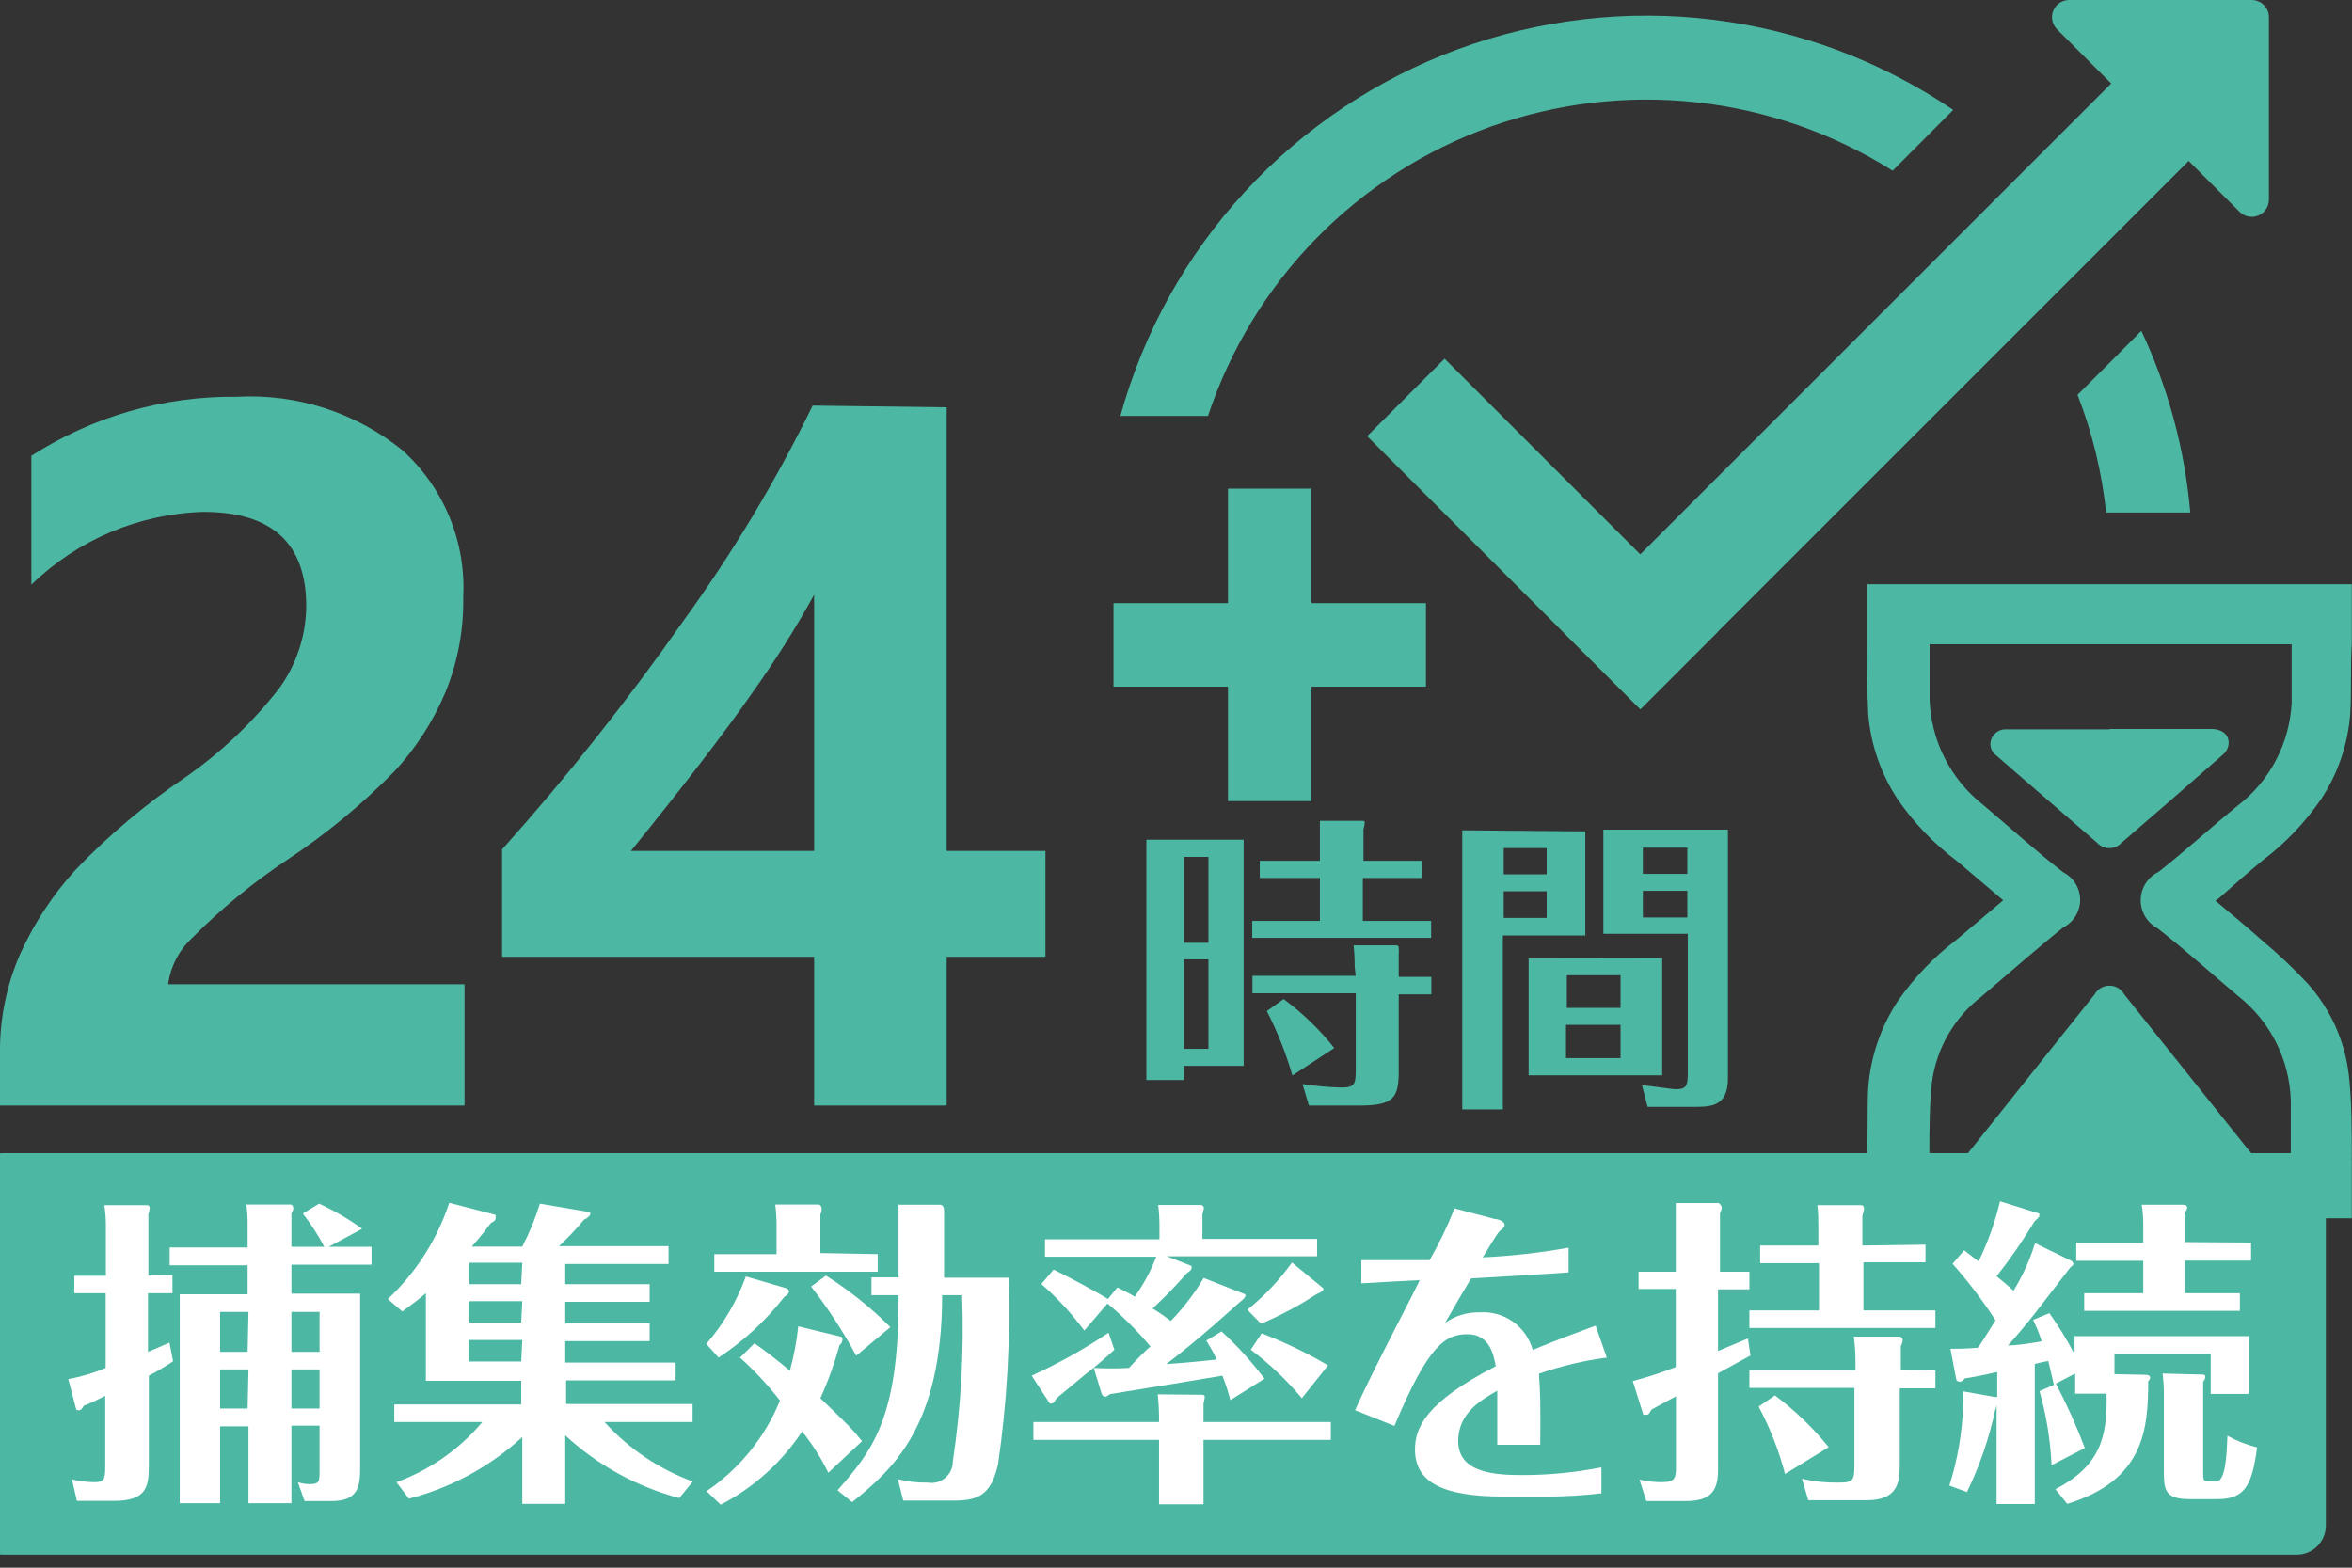
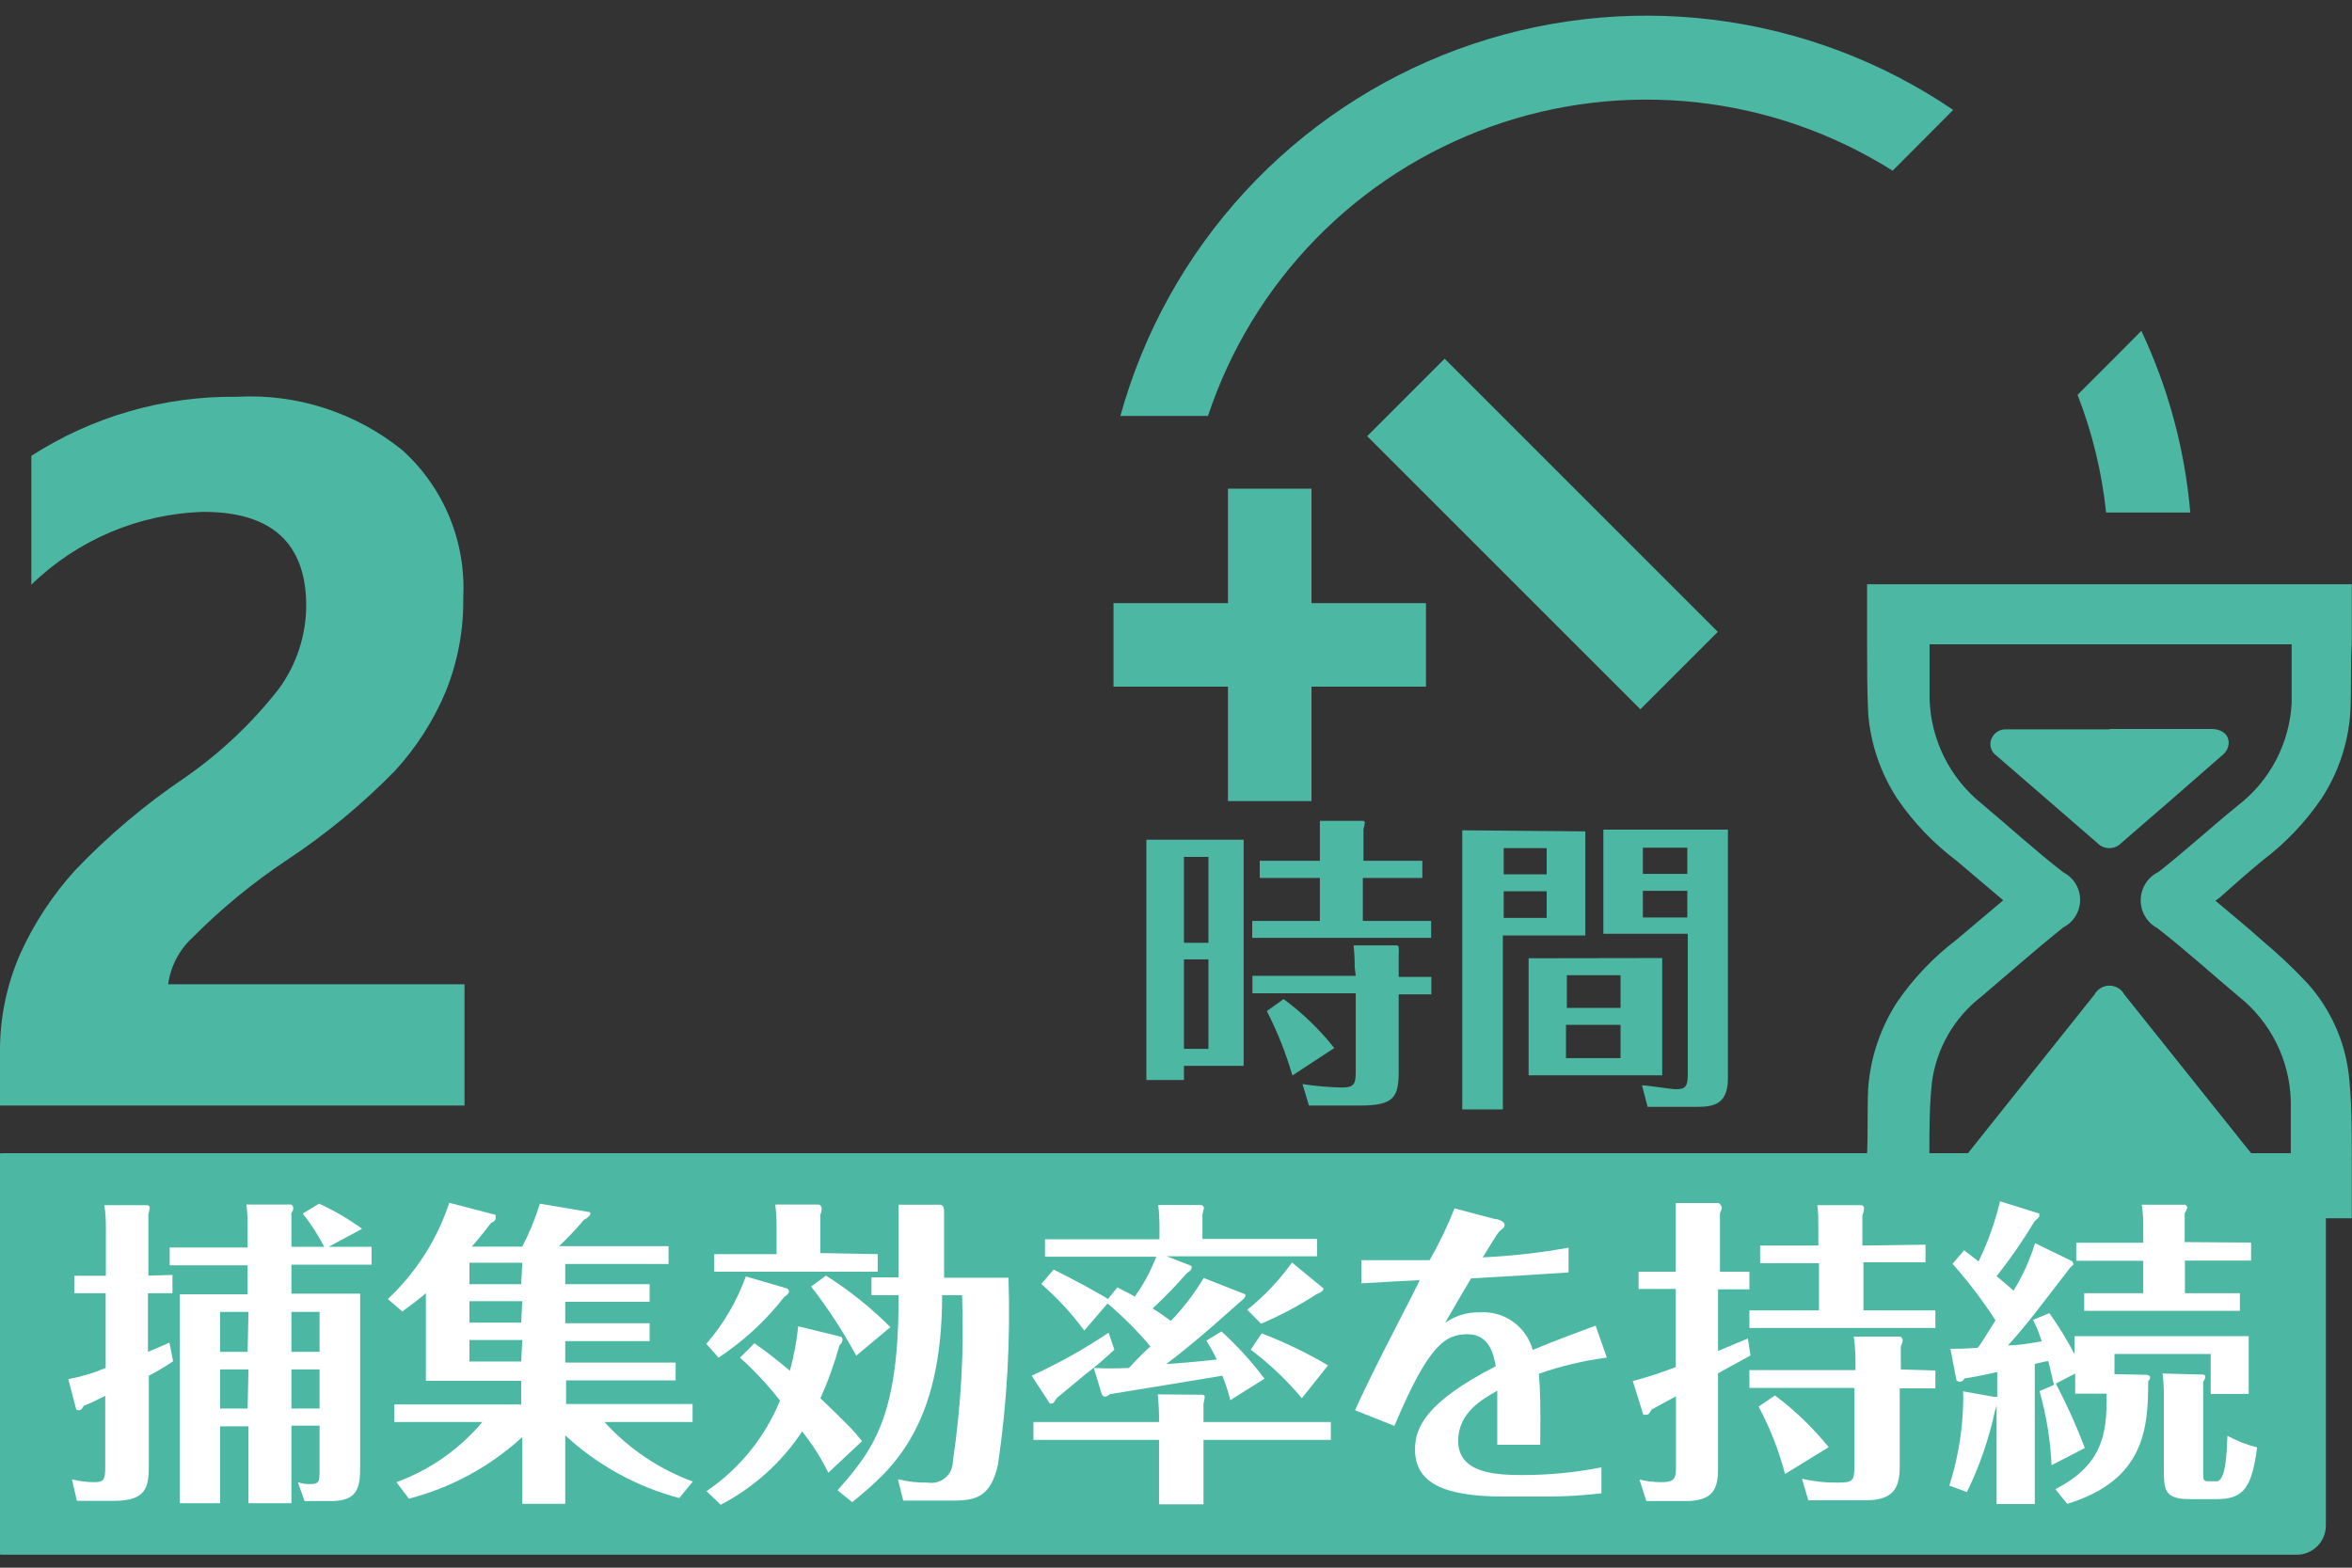
<svg xmlns="http://www.w3.org/2000/svg" width="90" height="60" viewBox="0 0 90 60" fill="none">
  <rect x="0" y="0" width="90" height="60" fill="#333333" stroke="none" />
  <g id="filter-icon-03-jp" clip-path="url(#clip0_105_2)">
    <g id="bg">
      <path id="bg_2" d="M87.882 44.137H0.118C-0.5 44.137 -1 44.638 -1 45.255V58.387C-1 59.004 -0.5 59.504 0.118 59.504H87.882C88.5 59.504 89 59.004 89 58.387V45.255C89 44.638 88.5 44.137 87.882 44.137Z" fill="#4CB8A3" />
      <path id="Vector" d="M86.582 32.928C87.448 32.273 88.203 31.482 88.817 30.586C89.465 29.604 89.849 28.472 89.934 27.299C89.984 26.412 89.934 25.516 89.992 24.628C89.988 24.604 89.988 24.579 89.992 24.554V22.36H71.445V24.505C71.448 24.546 71.448 24.587 71.445 24.628C71.445 25.516 71.445 26.412 71.486 27.299C71.577 28.472 71.965 29.603 72.611 30.586C73.231 31.49 73.995 32.287 74.871 32.945L76.654 34.457L74.863 35.969C73.993 36.632 73.233 37.427 72.611 38.327C71.958 39.325 71.57 40.474 71.486 41.664C71.445 42.551 71.486 43.447 71.436 44.343C71.44 44.364 71.44 44.387 71.436 44.408V46.627H89.992V44.4C89.987 44.362 89.987 44.323 89.992 44.285C89.992 43.233 89.992 42.173 89.877 41.13C89.723 39.827 89.169 38.603 88.291 37.629C87.744 37.046 87.162 36.497 86.549 35.985C85.982 35.476 85.39 34.991 84.774 34.473L84.913 34.374C85.464 33.882 86.014 33.397 86.582 32.928ZM82.555 35.525C83.615 36.347 84.617 37.259 85.645 38.122C86.256 38.603 86.754 39.214 87.102 39.91C87.45 40.606 87.64 41.37 87.658 42.148C87.658 42.831 87.658 43.521 87.658 44.228C87.19 44.228 86.746 44.228 86.294 44.228C86.228 44.228 86.146 44.137 86.08 44.063L81.289 38.064C81.234 37.961 81.151 37.875 81.051 37.815C80.95 37.755 80.835 37.724 80.718 37.724C80.601 37.724 80.486 37.755 80.386 37.815C80.285 37.875 80.203 37.961 80.147 38.064L75.356 44.071C75.32 44.129 75.269 44.176 75.208 44.206C75.147 44.237 75.079 44.25 75.011 44.244H73.828C73.828 44.244 73.828 44.203 73.828 44.186C73.828 43.258 73.828 42.329 73.926 41.417C74.102 40.112 74.788 38.931 75.833 38.13C76.868 37.251 77.887 36.347 78.955 35.492C79.149 35.393 79.311 35.242 79.424 35.056C79.537 34.871 79.597 34.658 79.597 34.44C79.597 34.223 79.537 34.01 79.424 33.824C79.311 33.639 79.149 33.488 78.955 33.388C77.895 32.567 76.885 31.646 75.849 30.775C75.241 30.291 74.745 29.68 74.398 28.984C74.05 28.289 73.858 27.526 73.836 26.749C73.836 26.067 73.836 25.376 73.836 24.661H87.691C87.691 25.417 87.691 26.165 87.691 26.905C87.652 27.67 87.447 28.417 87.091 29.095C86.735 29.773 86.236 30.366 85.628 30.833C84.617 31.654 83.631 32.558 82.596 33.372C82.395 33.469 82.225 33.62 82.105 33.808C81.985 33.996 81.919 34.213 81.915 34.436C81.911 34.659 81.968 34.879 82.081 35.071C82.194 35.263 82.358 35.42 82.555 35.525V35.525Z" fill="#4CB8A3" />
      <path id="Vector_2" d="M83.812 19.616H80.591C80.429 18.072 80.062 16.558 79.498 15.112L80.829 13.781L81.939 12.663C82.97 14.851 83.604 17.206 83.812 19.616V19.616Z" fill="#4CB8A3" />
      <path id="Vector_3" d="M74.74 4.207L72.422 6.533C70.154 5.104 67.59 4.209 64.925 3.917C62.26 3.625 59.563 3.944 57.039 4.848C54.515 5.752 52.229 7.218 50.356 9.136C48.482 11.054 47.069 13.373 46.224 15.918H42.872C43.757 12.719 45.391 9.778 47.639 7.337C49.887 4.896 52.685 3.026 55.799 1.881C58.914 0.737 62.257 0.351 65.551 0.755C68.844 1.16 71.995 2.343 74.74 4.207Z" fill="#4CB8A3" />
      <path id="Vector_4" d="M6.434 37.67H17.775V42.313H8.73926e-07V40.324C-0.017 39.013 0.246 37.712 0.772 36.511C1.303 35.336 2.016 34.251 2.884 33.298C4.146 31.977 5.546 30.796 7.059 29.773C8.434 28.821 9.656 27.666 10.683 26.346C11.347 25.43 11.708 24.33 11.718 23.198C11.718 20.794 10.406 19.591 7.782 19.591C5.317 19.664 2.968 20.658 1.2 22.377V17.446C3.543 15.938 6.278 15.152 9.064 15.186C11.357 15.059 13.615 15.789 15.4 17.233C16.182 17.94 16.797 18.814 17.199 19.789C17.601 20.764 17.781 21.816 17.726 22.87C17.746 24.105 17.516 25.332 17.052 26.477C16.583 27.593 15.924 28.619 15.104 29.51C13.858 30.783 12.481 31.921 10.995 32.904C9.684 33.775 8.464 34.777 7.355 35.895C6.852 36.363 6.527 36.99 6.434 37.67V37.67Z" fill="#4CB8A3" />
-       <path id="Vector_5" d="M36.224 15.589V32.567H40.004V36.618H36.224V42.313H31.153V36.618H19.213V32.509C21.702 29.727 24.024 26.799 26.165 23.741C28.043 21.149 29.692 18.399 31.096 15.523L36.224 15.589ZM24.143 32.567H31.153V22.763C30.435 24.062 29.642 25.319 28.778 26.527C27.754 28 26.209 30.014 24.143 32.567Z" fill="#4CB8A3" />
      <path id="Vector_6" d="M47.589 32.139V40.792H45.304V41.335H43.866V32.139H47.589ZM46.241 32.797H45.304V36.084H46.241V32.797ZM46.241 36.717H45.304V40.143H46.241V36.717ZM50.506 32.238C50.506 31.959 50.506 31.597 50.506 31.416H52.149C52.159 31.415 52.17 31.416 52.179 31.419C52.189 31.422 52.197 31.428 52.205 31.435C52.212 31.442 52.217 31.451 52.221 31.46C52.224 31.47 52.225 31.48 52.223 31.49C52.216 31.574 52.2 31.657 52.174 31.737V32.945H54.426V33.602H52.149V35.246H54.763V35.895H47.917V35.246H50.506V33.602H48.205V32.945H50.506V32.238ZM51.837 37.004C51.839 36.73 51.825 36.455 51.796 36.182H53.44C53.452 36.182 53.464 36.185 53.475 36.19C53.486 36.195 53.496 36.203 53.504 36.212C53.512 36.221 53.518 36.233 53.521 36.245C53.524 36.257 53.524 36.269 53.522 36.281C53.53 36.36 53.53 36.44 53.522 36.519V37.39H54.771V38.056H53.522V40.998C53.522 42.001 53.341 42.313 52.026 42.313H50.087L49.84 41.491C50.333 41.566 50.83 41.61 51.328 41.623C51.837 41.623 51.878 41.491 51.878 40.957V38.015H47.925V37.349H51.878L51.837 37.004ZM49.454 41.162C49.208 40.311 48.88 39.486 48.476 38.697L49.117 38.237C49.844 38.773 50.496 39.403 51.056 40.111L49.454 41.162Z" fill="#4CB8A3" />
      <path id="Vector_7" d="M60.663 31.819V35.804H57.507V42.461H55.954V31.778L60.663 31.819ZM59.184 33.462V32.46H57.54V33.462H59.184ZM57.54 34.112V35.131H59.184V34.112H57.54ZM63.605 36.667V41.154H58.493V36.675L63.605 36.667ZM62.011 38.574V37.325H59.956V38.574H62.011ZM59.923 39.223V40.497H62.011V39.223H59.923ZM66.119 41.277C66.119 42.362 65.454 42.362 64.821 42.362H63.046L62.832 41.54C63.054 41.54 63.966 41.688 64.123 41.688C64.501 41.688 64.583 41.581 64.583 41.105V35.739H61.353V31.753H66.119V41.277ZM64.566 33.446V32.443H62.865V33.446H64.566ZM62.865 34.095V35.114H64.566V34.095H62.865Z" fill="#4CB8A3" />
      <path id="Vector_8" d="M80.731 27.899H84.601C85.053 27.899 85.324 28.146 85.275 28.507C85.254 28.643 85.188 28.768 85.086 28.86C83.787 30 82.484 31.134 81.174 32.263C81.115 32.325 81.044 32.375 80.965 32.409C80.885 32.444 80.8 32.461 80.714 32.461C80.628 32.461 80.543 32.444 80.463 32.409C80.384 32.375 80.313 32.325 80.254 32.263L76.391 28.918C76.292 28.849 76.219 28.747 76.184 28.631C76.15 28.514 76.156 28.389 76.203 28.277C76.25 28.16 76.334 28.061 76.442 27.996C76.55 27.931 76.677 27.903 76.802 27.915H80.731V27.899Z" fill="#4CB8A3" />
      <path id="Vector_9" d="M54.565 23.084V26.28H50.185V30.66H46.989V26.28H42.609V23.084H46.989V18.703H50.185V23.084H54.565Z" fill="#4CB8A3" />
      <path id="Vector_10" d="M65.732 24.183L55.279 13.729L52.315 16.693L62.769 27.146L65.732 24.183Z" fill="#4CB8A3" />
-       <path id="Vector_11" d="M62.769 27.141L85.518 4.392L82.554 1.428L59.805 24.177L62.769 27.141Z" fill="#4CB8A3" />
-       <path id="Vector_12" d="M85.694 8.103L78.717 1.126C78.624 1.034 78.56 0.916 78.534 0.788C78.508 0.659 78.521 0.526 78.571 0.405C78.622 0.284 78.707 0.181 78.817 0.108C78.926 0.036 79.055 -0.001 79.186 8.46976e-06H86.162C86.249 8.46976e-06 86.334 0.017 86.414 0.05C86.494 0.083 86.566 0.132 86.627 0.193C86.688 0.254 86.737 0.326 86.77 0.406C86.803 0.486 86.82 0.571 86.82 0.657V7.634C86.821 7.765 86.783 7.894 86.711 8.003C86.639 8.113 86.536 8.198 86.415 8.248C86.294 8.299 86.161 8.312 86.032 8.286C85.904 8.26 85.786 8.196 85.694 8.103V8.103Z" fill="#4CB8A3" />
    </g>
    <g id="other">
      <path id="Vector_13" d="M6.599 48.797V49.495H5.662V51.739C6.089 51.566 6.237 51.492 6.484 51.385L6.623 52.1C6.325 52.301 6.015 52.485 5.695 52.651V56.069C5.695 56.891 5.621 57.442 4.364 57.442H2.942L2.753 56.62C3.022 56.686 3.298 56.722 3.575 56.727C3.953 56.727 4.027 56.677 4.027 56.151V53.423C3.64 53.62 3.443 53.711 3.205 53.801C3.205 53.801 3.123 53.974 3.032 53.974C2.942 53.974 2.925 53.974 2.909 53.916L2.613 52.782C3.104 52.694 3.584 52.55 4.043 52.355V49.495H2.843V48.829H4.051V47.03C4.057 46.727 4.037 46.425 3.994 46.126H5.637C5.662 46.128 5.685 46.139 5.702 46.157C5.719 46.176 5.728 46.2 5.728 46.224C5.723 46.306 5.706 46.386 5.678 46.463V48.821L6.599 48.797ZM11.151 57.532H9.508V54.59H8.423V57.532H6.878V49.536H9.475V48.427H6.492V47.745H9.475V46.865C9.478 46.61 9.462 46.354 9.426 46.101H11.127C11.176 46.101 11.225 46.175 11.225 46.241C11.22 46.307 11.194 46.37 11.151 46.422V47.72H12.409C12.175 47.271 11.899 46.845 11.587 46.446L12.211 46.068C12.79 46.333 13.341 46.655 13.855 47.03L12.573 47.72H14.217V48.402H11.151V49.511H13.781V56.143C13.781 56.899 13.707 57.45 12.68 57.45H11.653L11.398 56.727C11.546 56.779 11.701 56.804 11.858 56.801C12.203 56.801 12.228 56.718 12.228 56.291V54.565H11.151V57.532ZM9.508 50.21H8.423V51.739H9.475L9.508 50.21ZM9.508 52.412H8.423V53.908H9.475L9.508 52.412ZM11.151 51.739H12.228V50.21H11.151V51.739ZM11.151 53.908H12.228V52.412H11.151V53.908Z" fill="white" />
      <path id="Vector_14" d="M21.629 49.15H24.858V49.824H21.629V50.646H24.858V51.328H21.629V52.149H25.853V52.831H21.662V53.735H26.502V54.426H23.133C24.058 55.447 25.217 56.228 26.51 56.702L25.992 57.335C24.364 56.902 22.866 56.079 21.629 54.935V57.557H19.985V55.001C18.754 56.13 17.264 56.94 15.646 57.359L15.17 56.727C16.448 56.261 17.581 55.467 18.457 54.426H15.088V53.752H19.944V52.848H16.296V49.495C15.967 49.775 15.72 49.955 15.392 50.194L14.841 49.717C15.92 48.705 16.728 47.44 17.191 46.035L18.966 46.496C18.966 46.496 18.966 46.496 18.966 46.586C18.966 46.676 18.966 46.718 18.786 46.808C18.613 47.038 18.383 47.334 18.054 47.712H19.985C20.259 47.185 20.485 46.635 20.659 46.068L22.549 46.389C22.59 46.389 22.59 46.438 22.59 46.471C22.59 46.504 22.467 46.644 22.352 46.676C22.052 47.035 21.731 47.375 21.391 47.695H25.582V48.377H21.629V49.15ZM19.985 48.328H17.964V49.15H19.944L19.985 48.328ZM19.985 49.799H17.964V50.621H19.944L19.985 49.799ZM19.985 51.286H17.964V52.108H19.944L19.985 51.286Z" fill="white" />
      <path id="Vector_15" d="M28.869 51.41C29.337 51.739 29.789 52.092 30.225 52.462C30.377 51.904 30.485 51.335 30.545 50.761L32.189 51.163C32.189 51.163 32.238 51.213 32.238 51.262C32.238 51.305 32.227 51.348 32.208 51.387C32.188 51.425 32.158 51.459 32.123 51.484C31.934 52.179 31.69 52.858 31.392 53.514C32.493 54.574 32.616 54.697 32.986 55.157L31.696 56.365C31.421 55.803 31.085 55.274 30.693 54.787C29.91 55.971 28.838 56.935 27.578 57.59L27.036 57.072C28.293 56.217 29.271 55.011 29.847 53.604C29.386 53.013 28.874 52.463 28.318 51.96L28.869 51.41ZM30.093 49.306C30.119 49.314 30.142 49.329 30.159 49.349C30.177 49.37 30.188 49.395 30.192 49.421C30.192 49.511 30.069 49.602 30.011 49.635C29.306 50.542 28.456 51.328 27.496 51.96L27.028 51.434C27.686 50.674 28.198 49.799 28.54 48.854L30.093 49.306ZM33.586 47.999V48.673H27.332V47.999H29.715V46.75C29.71 46.533 29.694 46.316 29.666 46.101H31.309C31.392 46.101 31.441 46.175 31.441 46.274C31.439 46.347 31.422 46.42 31.392 46.487V47.958L33.586 47.999ZM31.605 48.821C32.498 49.384 33.325 50.046 34.071 50.794L32.764 51.886C32.262 50.958 31.685 50.073 31.038 49.24L31.605 48.821ZM34.383 47.063C34.383 46.668 34.383 46.241 34.383 46.109H35.969C36.1 46.109 36.125 46.249 36.125 46.356C36.125 46.463 36.125 46.701 36.125 46.783V48.903H38.59C38.67 51.294 38.535 53.686 38.188 56.053C37.908 57.285 37.366 57.433 36.437 57.433H34.563L34.358 56.612C34.731 56.707 35.115 56.751 35.5 56.743C35.619 56.764 35.741 56.758 35.858 56.726C35.974 56.694 36.082 56.636 36.174 56.558C36.266 56.48 36.339 56.382 36.389 56.272C36.439 56.162 36.464 56.042 36.462 55.921C36.776 53.819 36.895 51.693 36.815 49.569H36.051C36.051 54.606 34.136 56.258 32.608 57.491L32.049 57.039C33.331 55.568 34.383 54.343 34.383 49.766V49.569H33.347V48.887H34.383V47.063Z" fill="white" />
      <path id="Vector_16" d="M42.642 51.656C42.291 51.987 41.923 52.3 41.54 52.593L40.431 53.514C40.332 53.67 40.316 53.711 40.242 53.711C40.231 53.718 40.218 53.722 40.205 53.722C40.192 53.722 40.179 53.718 40.168 53.711L39.478 52.651C40.502 52.184 41.486 51.635 42.42 51.007L42.642 51.656ZM46.003 53.382C46.003 53.382 46.101 53.382 46.101 53.464C46.09 53.55 46.073 53.635 46.052 53.719V54.426H50.925V55.108H46.052V57.573H44.351V55.108H39.544V54.426H44.351C44.356 54.072 44.339 53.718 44.301 53.366L46.003 53.382ZM47.646 49.536C47.653 49.55 47.657 49.566 47.657 49.581C47.657 49.597 47.653 49.613 47.646 49.627C47.646 49.627 47.646 49.684 47.416 49.857C46.997 50.226 45.97 51.18 44.63 52.207C45.731 52.133 46.274 52.059 46.561 52.034C46.443 51.785 46.309 51.543 46.159 51.311L46.742 50.958C47.344 51.509 47.895 52.114 48.386 52.766L47.079 53.587C46.999 53.269 46.897 52.956 46.775 52.651L44.943 52.955L42.477 53.357C42.346 53.448 42.329 53.456 42.296 53.456C42.265 53.454 42.235 53.443 42.21 53.424C42.185 53.405 42.166 53.379 42.157 53.349L41.853 52.355C42.301 52.38 42.752 52.38 43.2 52.355C43.463 52.067 43.858 51.664 44.022 51.533C43.524 50.938 42.974 50.388 42.379 49.889L41.491 50.925C41.009 50.273 40.458 49.675 39.847 49.142L40.316 48.591C40.801 48.821 42.075 49.503 42.395 49.717L42.757 49.273C43.085 49.446 43.225 49.503 43.422 49.627C43.761 49.154 44.037 48.641 44.244 48.098H39.987V47.432H44.367V46.816C44.365 46.583 44.349 46.349 44.318 46.118H45.962C45.991 46.122 46.019 46.136 46.038 46.159C46.058 46.182 46.069 46.211 46.068 46.241C46.068 46.241 46.019 46.438 46.011 46.479V47.416H50.399V48.082H44.647L45.592 48.451C45.599 48.478 45.599 48.507 45.592 48.534C45.592 48.608 45.518 48.657 45.411 48.731C45.001 49.204 44.565 49.654 44.104 50.078C44.359 50.235 44.556 50.374 44.803 50.555C45.284 50.058 45.706 49.506 46.06 48.912L47.646 49.536ZM50.637 49.306C50.642 49.322 50.642 49.339 50.637 49.355C50.637 49.355 50.637 49.429 50.383 49.528C49.709 49.97 48.996 50.349 48.254 50.662L47.728 50.128C48.379 49.607 48.954 48.998 49.438 48.32L50.637 49.306ZM49.816 53.514C49.237 52.821 48.581 52.198 47.86 51.656L48.279 51.032C49.157 51.37 50.007 51.779 50.818 52.256L49.816 53.514Z" fill="white" />
      <path id="Vector_17" d="M61.485 51.96C60.6 52.074 59.73 52.281 58.888 52.577C58.937 53.3 58.954 53.703 58.937 55.297H57.294C57.294 54.771 57.294 54.302 57.294 53.226C56.743 53.546 55.798 54.048 55.798 55.149C55.798 56.373 57.195 56.455 58.263 56.455C59.276 56.455 60.286 56.355 61.279 56.16V57.154C60.611 57.232 59.939 57.273 59.266 57.277H57.54C55.239 57.277 54.146 56.751 54.146 55.478C54.146 54.656 54.532 53.678 57.236 52.289C57.162 51.886 57.014 51.065 56.16 51.065C55.305 51.065 54.672 51.451 53.357 54.574L51.853 53.974C52.577 52.33 54.319 49.092 54.319 48.994C53.275 49.043 53.168 49.059 52.092 49.117V48.23C52.988 48.23 53.735 48.23 54.705 48.23C55.07 47.593 55.389 46.931 55.658 46.249L57.187 46.652C57.327 46.652 57.573 46.75 57.573 46.874C57.573 46.997 57.499 47.005 57.376 47.128C57.253 47.252 56.858 47.95 56.735 48.123C57.837 48.072 58.935 47.948 60.022 47.753V48.698C58.995 48.772 57.557 48.854 56.291 48.928C55.962 49.479 55.773 49.799 55.297 50.629C55.684 50.357 56.147 50.216 56.62 50.227C57.072 50.195 57.521 50.321 57.891 50.583C58.261 50.845 58.529 51.227 58.65 51.665C59.644 51.254 60.482 50.95 61.057 50.736L61.485 51.96Z" fill="white" />
      <path id="Vector_18" d="M66.941 48.673V49.347H65.741V51.706L66.884 51.229L66.982 51.878L65.741 52.56V56.242C65.741 57.064 65.478 57.45 64.484 57.45H62.997L62.734 56.628C63.003 56.693 63.279 56.726 63.556 56.727C64.04 56.727 64.131 56.628 64.131 56.168V53.44L63.194 53.949C63.112 54.097 63.087 54.146 63.013 54.146C62.939 54.146 62.89 54.146 62.882 54.146L62.479 52.856C63.037 52.71 63.585 52.531 64.123 52.322V49.331H62.701V48.673H64.123V46.931C64.123 46.594 64.123 46.167 64.123 46.044H65.766C65.766 46.044 65.881 46.118 65.881 46.224C65.881 46.331 65.815 46.405 65.815 46.43V48.673H66.941ZM73.68 47.638V48.312H71.305V50.153H74.058V50.826H66.941V50.153H69.604V48.345H67.352V47.671H69.579V46.948C69.579 46.701 69.579 46.34 69.538 46.126H71.231C71.28 46.126 71.329 46.175 71.329 46.266C71.318 46.355 71.296 46.444 71.264 46.529V47.671L73.68 47.638ZM74.058 52.453V53.136H72.694V56.094C72.694 56.743 72.603 57.417 71.445 57.417H69.193L68.954 56.595C69.407 56.701 69.871 56.75 70.335 56.743C70.91 56.743 70.96 56.677 70.96 56.069V53.119H66.941V52.437H71.001V52.166C71.004 51.828 70.982 51.49 70.935 51.155H72.685C72.721 51.159 72.754 51.177 72.776 51.204C72.799 51.232 72.811 51.267 72.809 51.303C72.798 51.378 72.773 51.451 72.735 51.517V52.412L74.058 52.453ZM68.305 56.414C68.069 55.518 67.73 54.652 67.295 53.834L67.919 53.407C68.683 53.979 69.374 54.644 69.974 55.387L68.305 56.414Z" fill="white" />
      <path id="Vector_19" d="M82.136 52.618C82.185 52.618 82.275 52.659 82.275 52.708C82.275 52.758 82.275 52.79 82.201 52.864C82.201 54.672 82.062 56.653 79.103 57.557L78.651 56.998C80.361 56.102 80.648 55.017 80.607 53.341H79.407V52.569L78.668 52.955C79.088 53.753 79.458 54.576 79.777 55.42L78.504 56.077C78.46 55.118 78.305 54.166 78.043 53.242L78.594 53.004C78.479 52.519 78.471 52.453 78.38 52.092C78.298 52.092 77.928 52.19 77.862 52.199V57.565H76.4V53.776C76.389 53.847 76.37 53.916 76.342 53.982C76.11 55.062 75.749 56.111 75.266 57.105L74.592 56.858C74.908 55.868 75.085 54.84 75.118 53.801C75.129 53.618 75.129 53.434 75.118 53.251L76.318 53.464H76.424V52.511C75.767 52.659 75.488 52.708 75.167 52.758C75.155 52.794 75.132 52.825 75.101 52.847C75.07 52.869 75.033 52.881 74.995 52.881C74.97 52.882 74.945 52.877 74.922 52.867C74.899 52.857 74.879 52.842 74.863 52.823L74.633 51.623C74.863 51.623 75.208 51.623 75.685 51.582C75.783 51.451 75.964 51.172 76.359 50.531C75.865 49.77 75.316 49.048 74.715 48.369L75.159 47.852L75.71 48.279C76.067 47.545 76.343 46.773 76.531 45.978L78.035 46.446C78.035 46.446 78.035 46.504 78.035 46.545C78.035 46.586 77.879 46.718 77.854 46.742C77.414 47.473 76.929 48.176 76.4 48.846C76.622 49.027 76.844 49.208 77.049 49.397C77.4 48.829 77.676 48.218 77.871 47.58L79.292 48.271C79.292 48.271 79.342 48.353 79.342 48.394C79.309 48.435 79.27 48.471 79.227 48.501C78.89 48.928 78.191 49.857 77.879 50.251C77.567 50.645 77.057 51.262 76.835 51.492C77.238 51.492 77.698 51.41 78.126 51.336C78.039 51.053 77.929 50.779 77.797 50.514L78.421 50.259C78.777 50.76 79.098 51.285 79.383 51.829V51.139H86.047V53.349H84.593V51.821H80.911V52.593L82.136 52.618ZM86.138 47.556V48.246H83.607V49.495H85.71V50.169H79.753V49.495H82.012V48.254H79.448V47.564H82.012V46.874C82.014 46.618 81.995 46.362 81.955 46.109H83.598C83.648 46.109 83.697 46.183 83.697 46.224C83.677 46.298 83.644 46.368 83.598 46.43V47.539L86.138 47.556ZM84.305 52.609C84.326 52.609 84.345 52.617 84.361 52.631C84.376 52.644 84.385 52.663 84.387 52.684C84.387 52.733 84.387 52.766 84.305 52.889V56.316C84.305 56.653 84.305 56.694 84.519 56.694H84.815C85.168 56.694 85.209 55.617 85.234 54.952C85.591 55.148 85.972 55.298 86.368 55.395C86.171 56.924 85.858 57.376 84.831 57.376H83.787C82.801 57.376 82.801 56.998 82.801 56.201V53.39C82.802 53.115 82.786 52.841 82.752 52.569L84.305 52.609Z" fill="white" />
    </g>
  </g>
  <defs>
    <clipPath id="clip0_105_2">
      <rect width="90" height="59.504" fill="white" />
    </clipPath>
  </defs>
</svg>